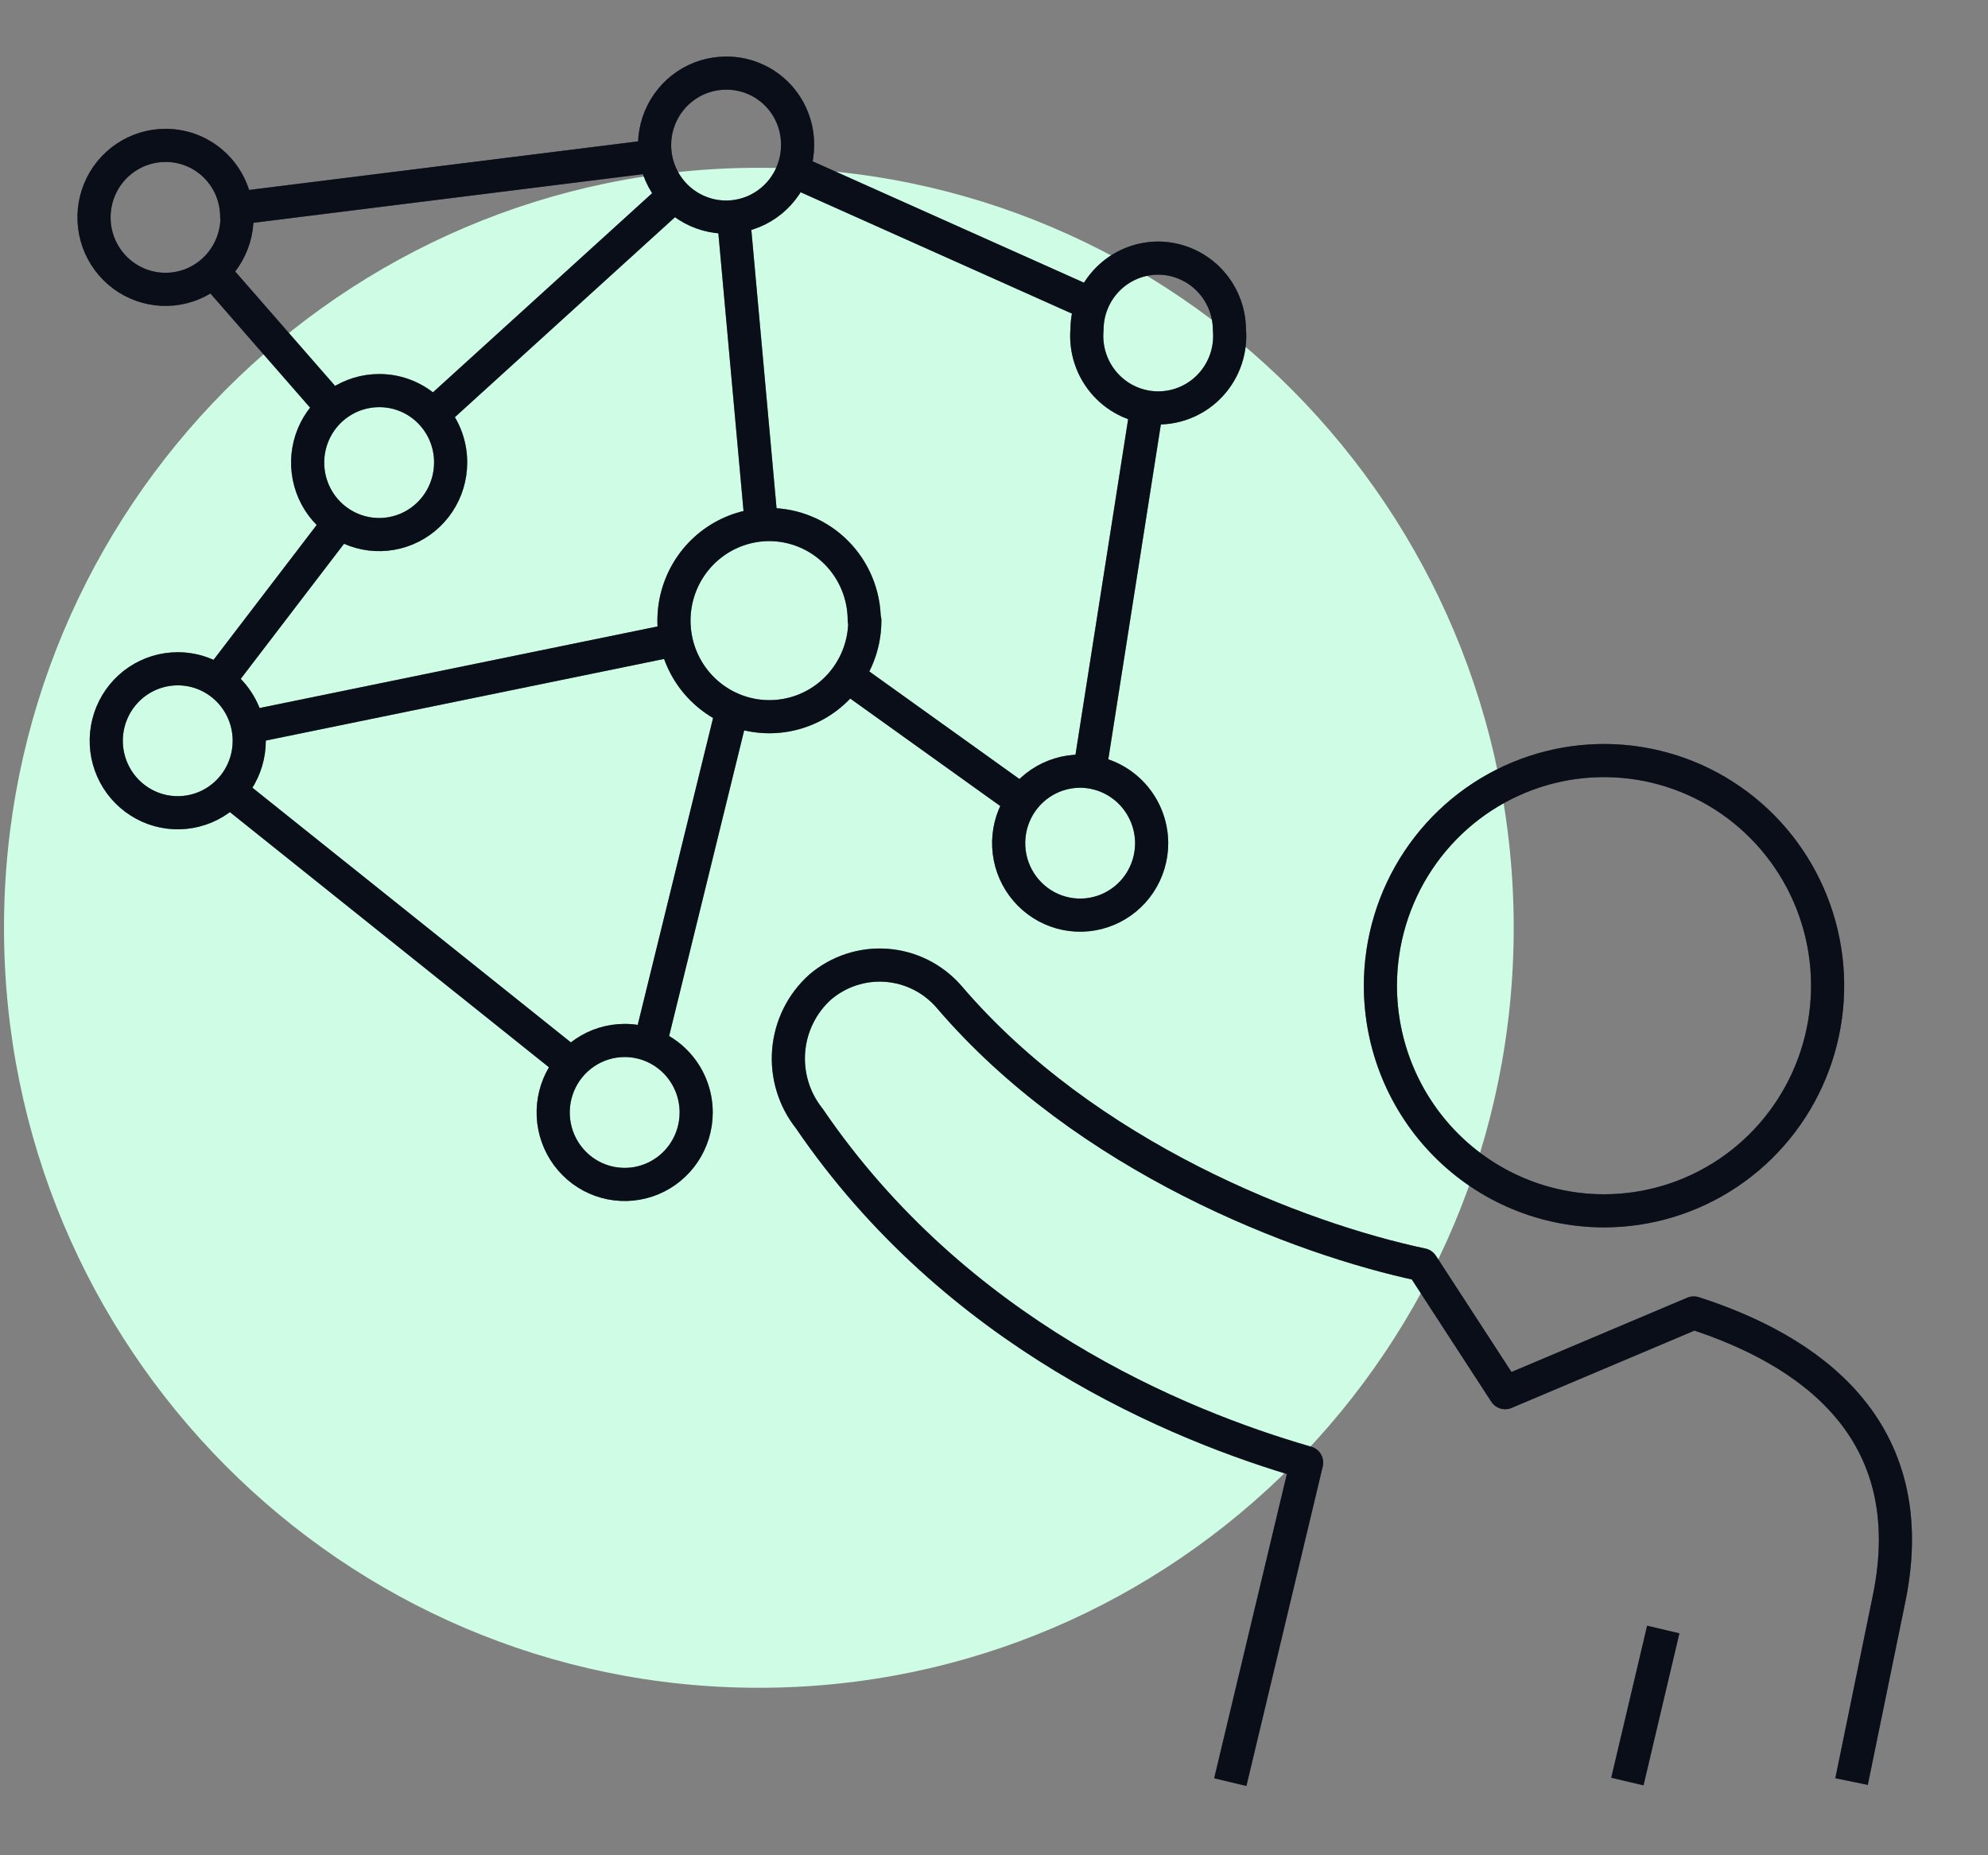
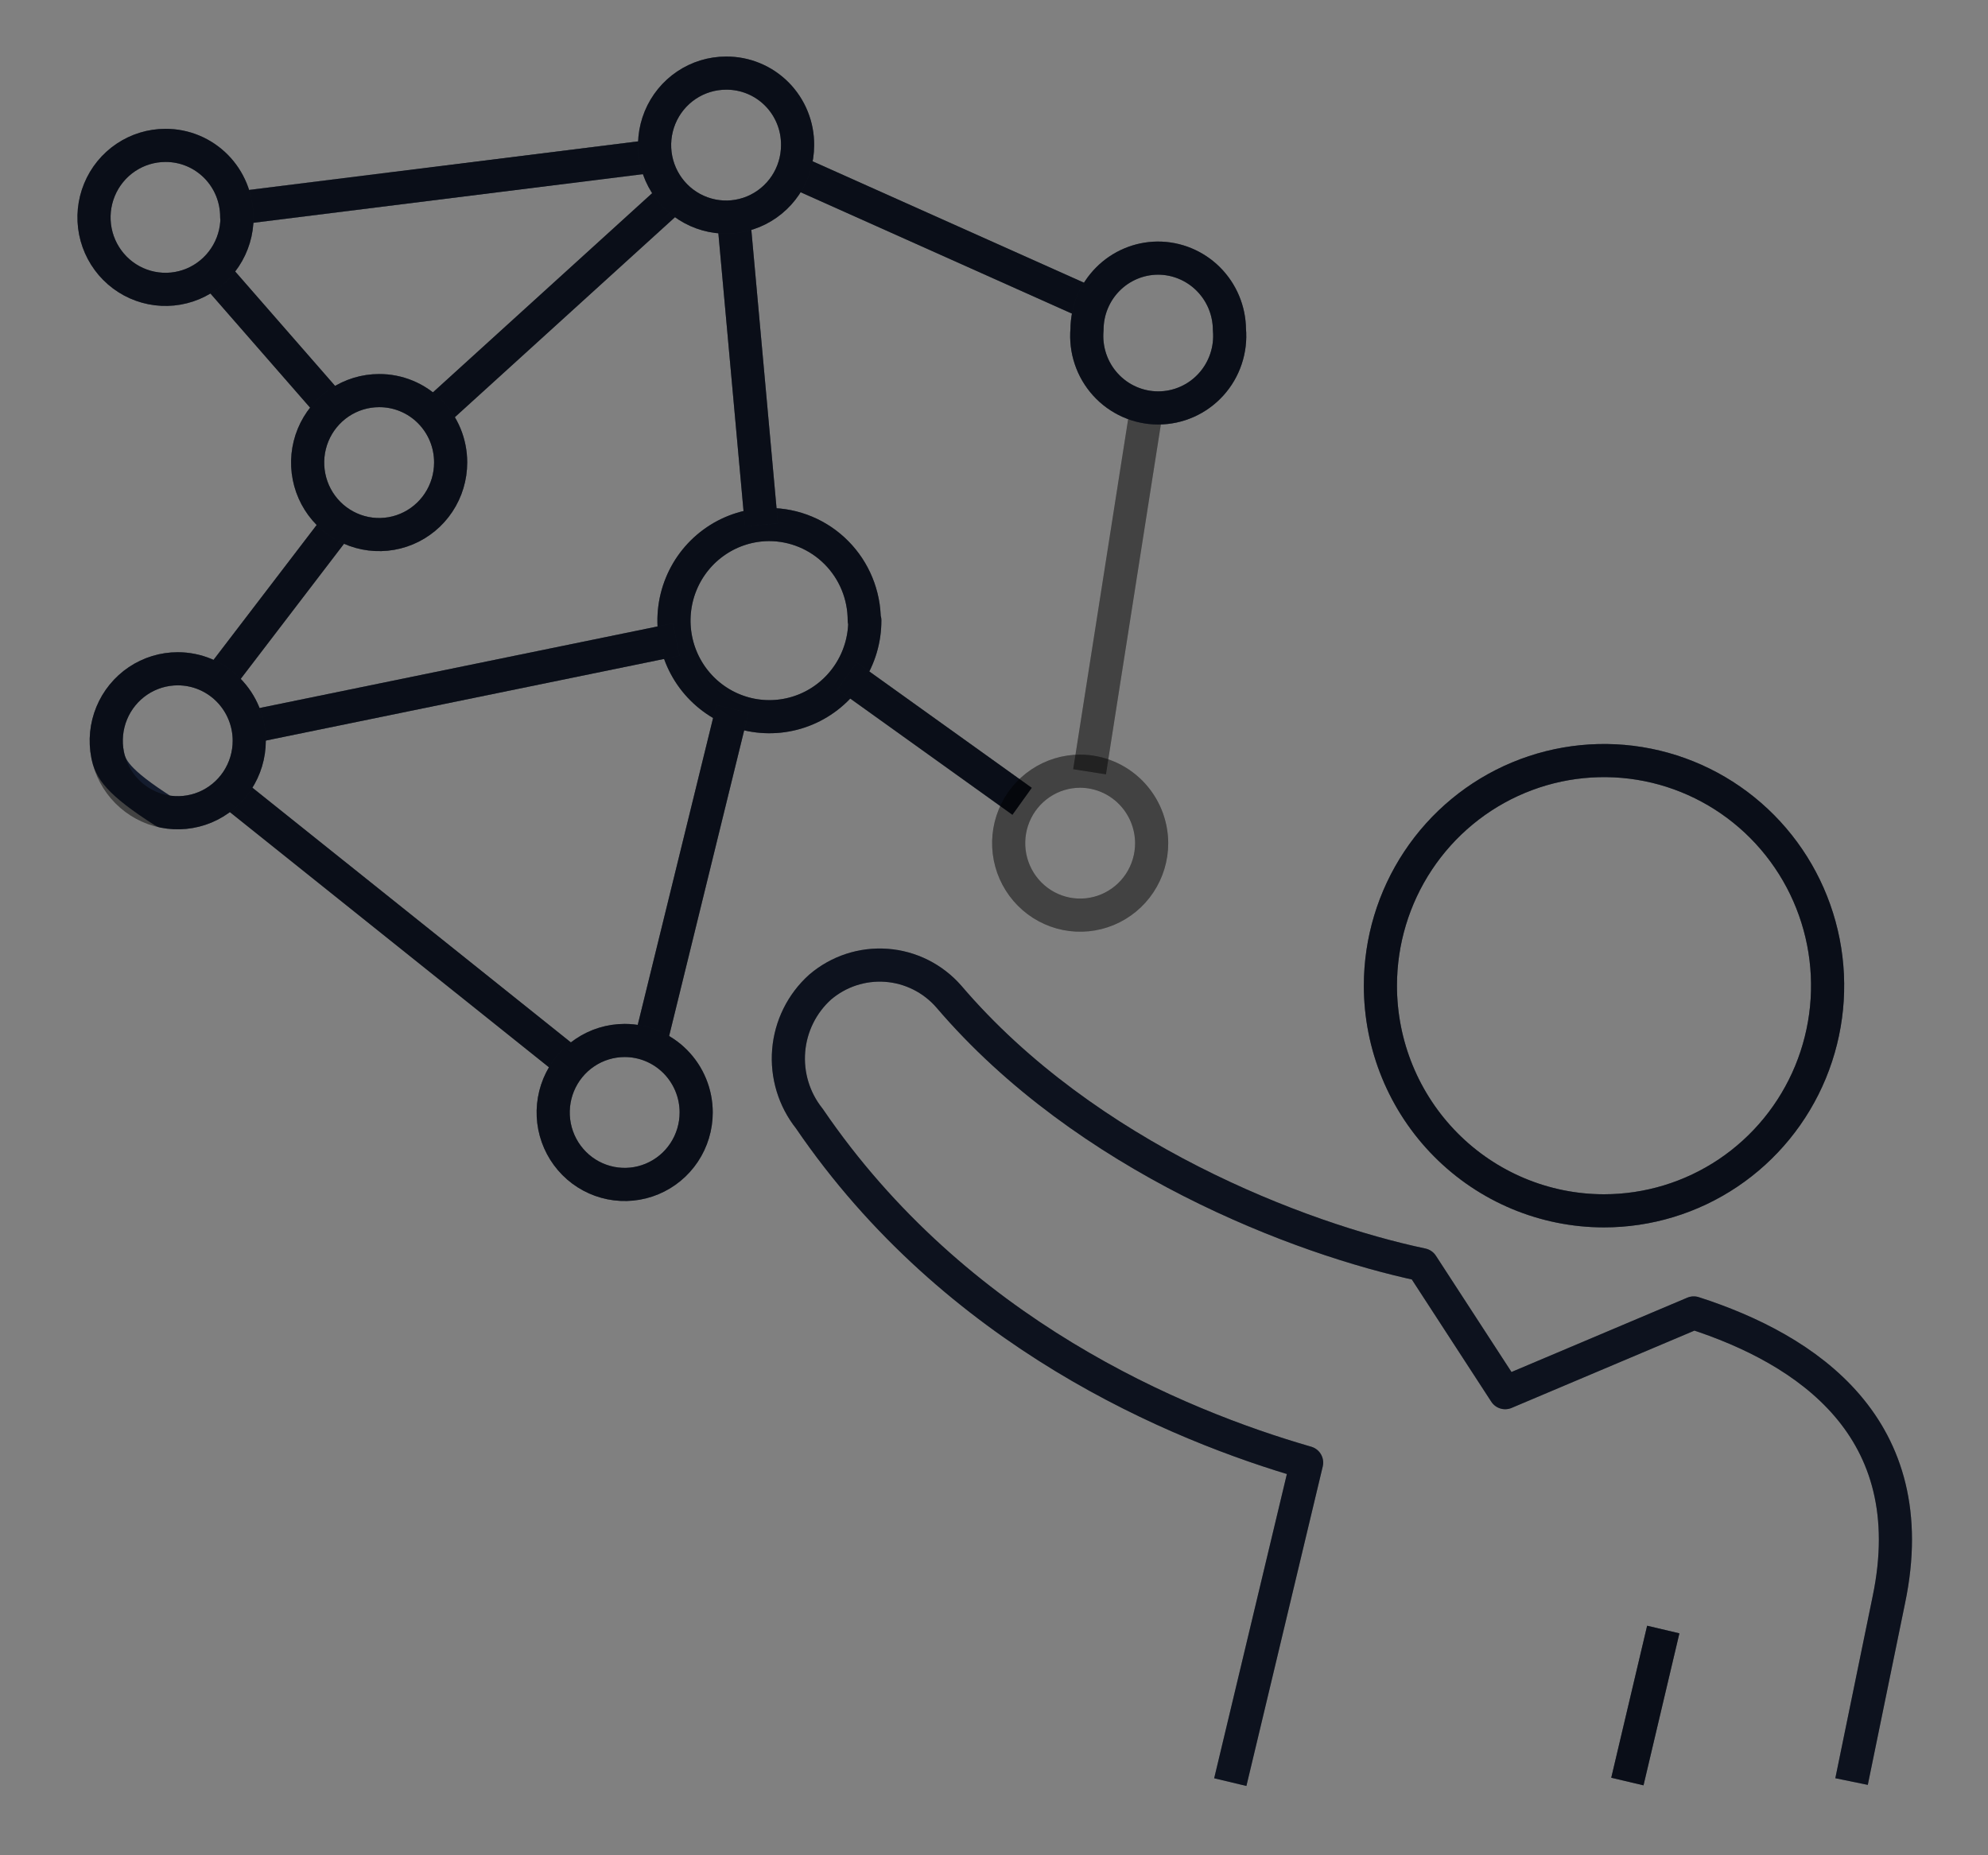
<svg xmlns="http://www.w3.org/2000/svg" width="120" height="112" viewBox="0 0 120 112" fill="none">
  <rect x="0" y="0" width="120" height="112" fill="#808080" stroke="none" />
-   <path d="M45.806 101.89C70.971 101.89 91.371 81.348 91.371 56.009C91.371 30.67 70.971 10.129 45.806 10.129C20.641 10.129 0.241 30.67 0.241 56.009C0.241 81.348 20.641 101.89 45.806 101.89Z" fill="#CEFCE5" />
  <path d="M96.805 73.096C99.475 73.099 102.086 72.305 104.308 70.814C106.53 69.323 108.263 67.201 109.287 64.718C110.311 62.235 110.581 59.502 110.062 56.864C109.543 54.227 108.259 51.803 106.372 49.901C104.485 47.998 102.08 46.702 99.461 46.176C96.843 45.651 94.128 45.919 91.66 46.947C89.193 47.975 87.084 49.717 85.6 51.953C84.116 54.188 83.324 56.816 83.324 59.505C83.324 63.107 84.744 66.561 87.272 69.109C89.799 71.657 93.228 73.091 96.805 73.096Z" stroke="#141C2E" stroke-width="2" stroke-linejoin="round" />
  <path d="M96.805 73.096C99.475 73.099 102.086 72.305 104.308 70.814C106.53 69.323 108.263 67.201 109.287 64.718C110.311 62.235 110.581 59.502 110.062 56.864C109.543 54.227 108.259 51.803 106.372 49.901C104.485 47.998 102.08 46.702 99.461 46.176C96.843 45.651 94.128 45.919 91.66 46.947C89.193 47.975 87.084 49.717 85.6 51.953C84.116 54.188 83.324 56.816 83.324 59.505C83.324 63.107 84.744 66.561 87.272 69.109C89.799 71.657 93.228 73.091 96.805 73.096Z" stroke="black" stroke-opacity="0.2" stroke-width="2" stroke-linejoin="round" />
  <path d="M96.805 73.096C99.475 73.099 102.086 72.305 104.308 70.814C106.53 69.323 108.263 67.201 109.287 64.718C110.311 62.235 110.581 59.502 110.062 56.864C109.543 54.227 108.259 51.803 106.372 49.901C104.485 47.998 102.08 46.702 99.461 46.176C96.843 45.651 94.128 45.919 91.66 46.947C89.193 47.975 87.084 49.717 85.6 51.953C84.116 54.188 83.324 56.816 83.324 59.505C83.324 63.107 84.744 66.561 87.272 69.109C89.799 71.657 93.228 73.091 96.805 73.096Z" stroke="black" stroke-opacity="0.2" stroke-width="2" stroke-linejoin="round" />
  <path d="M96.805 73.096C99.475 73.099 102.086 72.305 104.308 70.814C106.53 69.323 108.263 67.201 109.287 64.718C110.311 62.235 110.581 59.502 110.062 56.864C109.543 54.227 108.259 51.803 106.372 49.901C104.485 47.998 102.08 46.702 99.461 46.176C96.843 45.651 94.128 45.919 91.66 46.947C89.193 47.975 87.084 49.717 85.6 51.953C84.116 54.188 83.324 56.816 83.324 59.505C83.324 63.107 84.744 66.561 87.272 69.109C89.799 71.657 93.228 73.091 96.805 73.096Z" stroke="black" stroke-opacity="0.2" stroke-width="2" stroke-linejoin="round" />
  <path d="M111.764 107.55L114.016 96.573C116.183 86.185 109.064 81.459 102.238 79.26L90.855 84.073L85.835 76.351C78.458 74.793 65.562 69.876 57.275 60.163C56.313 59.06 54.959 58.382 53.505 58.275C52.051 58.168 50.613 58.641 49.503 59.592C48.407 60.578 47.728 61.95 47.606 63.425C47.485 64.901 47.93 66.367 48.849 67.521C57.687 80.489 71.013 86.029 78.871 88.297L74.263 107.584" stroke="#141C2E" stroke-width="2" stroke-linejoin="round" />
-   <path d="M111.764 107.55L114.016 96.573C116.183 86.185 109.064 81.459 102.238 79.26L90.855 84.073L85.835 76.351C78.458 74.793 65.562 69.876 57.275 60.163C56.313 59.06 54.959 58.382 53.505 58.275C52.051 58.168 50.613 58.641 49.503 59.592C48.407 60.578 47.728 61.95 47.606 63.425C47.485 64.901 47.93 66.367 48.849 67.521C57.687 80.489 71.013 86.029 78.871 88.297L74.263 107.584" stroke="black" stroke-opacity="0.2" stroke-width="2" stroke-linejoin="round" />
  <path d="M111.764 107.55L114.016 96.573C116.183 86.185 109.064 81.459 102.238 79.26L90.855 84.073L85.835 76.351C78.458 74.793 65.562 69.876 57.275 60.163C56.313 59.06 54.959 58.382 53.505 58.275C52.051 58.168 50.613 58.641 49.503 59.592C48.407 60.578 47.728 61.95 47.606 63.425C47.485 64.901 47.93 66.367 48.849 67.521C57.687 80.489 71.013 86.029 78.871 88.297L74.263 107.584" stroke="black" stroke-opacity="0.2" stroke-width="2" stroke-linejoin="round" />
  <path d="M111.764 107.55L114.016 96.573C116.183 86.185 109.064 81.459 102.238 79.26L90.855 84.073L85.835 76.351C78.458 74.793 65.562 69.876 57.275 60.163C56.313 59.06 54.959 58.382 53.505 58.275C52.051 58.168 50.613 58.641 49.503 59.592C48.407 60.578 47.728 61.95 47.606 63.425C47.485 64.901 47.93 66.367 48.849 67.521C57.687 80.489 71.013 86.029 78.871 88.297L74.263 107.584" stroke="black" stroke-opacity="0.2" stroke-width="2" stroke-linejoin="round" />
  <path d="M52.202 37.449C52.206 38.596 51.871 39.718 51.241 40.674C50.611 41.63 49.714 42.376 48.662 42.818C47.611 43.26 46.453 43.378 45.335 43.158C44.217 42.937 43.189 42.388 42.381 41.579C41.573 40.771 41.022 39.739 40.796 38.614C40.571 37.49 40.681 36.324 41.114 35.262C41.547 34.201 42.282 33.293 43.228 32.653C44.173 32.013 45.286 31.669 46.425 31.666C47.948 31.666 49.409 32.275 50.486 33.36C51.563 34.444 52.168 35.915 52.168 37.449H52.202Z" stroke="#141C2E" stroke-width="2" stroke-linejoin="round" />
  <path d="M52.202 37.449C52.206 38.596 51.871 39.718 51.241 40.674C50.611 41.63 49.714 42.376 48.662 42.818C47.611 43.26 46.453 43.378 45.335 43.158C44.217 42.937 43.189 42.388 42.381 41.579C41.573 40.771 41.022 39.739 40.796 38.614C40.571 37.49 40.681 36.324 41.114 35.262C41.547 34.201 42.282 33.293 43.228 32.653C44.173 32.013 45.286 31.669 46.425 31.666C47.948 31.666 49.409 32.275 50.486 33.36C51.563 34.444 52.168 35.915 52.168 37.449H52.202Z" stroke="black" stroke-opacity="0.2" stroke-width="2" stroke-linejoin="round" />
  <path d="M52.202 37.449C52.206 38.596 51.871 39.718 51.241 40.674C50.611 41.63 49.714 42.376 48.662 42.818C47.611 43.26 46.453 43.378 45.335 43.158C44.217 42.937 43.189 42.388 42.381 41.579C41.573 40.771 41.022 39.739 40.796 38.614C40.571 37.49 40.681 36.324 41.114 35.262C41.547 34.201 42.282 33.293 43.228 32.653C44.173 32.013 45.286 31.669 46.425 31.666C47.948 31.666 49.409 32.275 50.486 33.36C51.563 34.444 52.168 35.915 52.168 37.449H52.202Z" stroke="black" stroke-opacity="0.2" stroke-width="2" stroke-linejoin="round" />
  <path d="M52.202 37.449C52.206 38.596 51.871 39.718 51.241 40.674C50.611 41.63 49.714 42.376 48.662 42.818C47.611 43.26 46.453 43.378 45.335 43.158C44.217 42.937 43.189 42.388 42.381 41.579C41.573 40.771 41.022 39.739 40.796 38.614C40.571 37.49 40.681 36.324 41.114 35.262C41.547 34.201 42.282 33.293 43.228 32.653C44.173 32.013 45.286 31.669 46.425 31.666C47.948 31.666 49.409 32.275 50.486 33.36C51.563 34.444 52.168 35.915 52.168 37.449H52.202Z" stroke="black" stroke-opacity="0.2" stroke-width="2" stroke-linejoin="round" />
  <path d="M12.844 16.361L20.1 24.672" stroke="#141C2E" stroke-width="2" stroke-miterlimit="10" />
  <path d="M12.844 16.361L20.1 24.672" stroke="black" stroke-opacity="0.2" stroke-width="2" stroke-miterlimit="10" />
  <path d="M12.844 16.361L20.1 24.672" stroke="black" stroke-opacity="0.2" stroke-width="2" stroke-miterlimit="10" />
  <path d="M12.844 16.361L20.1 24.672" stroke="black" stroke-opacity="0.2" stroke-width="2" stroke-miterlimit="10" />
  <path d="M14.271 12.569L39.65 9.4" stroke="#141C2E" stroke-width="2" stroke-miterlimit="10" />
  <path d="M14.271 12.569L39.65 9.4" stroke="black" stroke-opacity="0.2" stroke-width="2" stroke-miterlimit="10" />
  <path d="M14.271 12.569L39.65 9.4" stroke="black" stroke-opacity="0.2" stroke-width="2" stroke-miterlimit="10" />
  <path d="M14.271 12.569L39.65 9.4" stroke="black" stroke-opacity="0.2" stroke-width="2" stroke-miterlimit="10" />
  <path d="M65.855 18.352L47.938 10.336" stroke="#141C2E" stroke-width="2" stroke-miterlimit="10" />
  <path d="M65.855 18.352L47.938 10.336" stroke="black" stroke-opacity="0.2" stroke-width="2" stroke-miterlimit="10" />
  <path d="M65.855 18.352L47.938 10.336" stroke="black" stroke-opacity="0.2" stroke-width="2" stroke-miterlimit="10" />
  <path d="M65.855 18.352L47.938 10.336" stroke="black" stroke-opacity="0.2" stroke-width="2" stroke-miterlimit="10" />
-   <path d="M69.293 24.135L65.769 46.59" stroke="#141C2E" stroke-width="2" stroke-miterlimit="10" />
  <path d="M69.293 24.135L65.769 46.59" stroke="black" stroke-opacity="0.2" stroke-width="2" stroke-miterlimit="10" />
  <path d="M69.293 24.135L65.769 46.59" stroke="black" stroke-opacity="0.2" stroke-width="2" stroke-miterlimit="10" />
  <path d="M69.293 24.135L65.769 46.59" stroke="black" stroke-opacity="0.2" stroke-width="2" stroke-miterlimit="10" />
  <path d="M51.136 40.807L61.694 48.373" stroke="#141C2E" stroke-width="2" stroke-miterlimit="10" />
  <path d="M51.136 40.807L61.694 48.373" stroke="black" stroke-opacity="0.2" stroke-width="2" stroke-miterlimit="10" />
  <path d="M51.136 40.807L61.694 48.373" stroke="black" stroke-opacity="0.2" stroke-width="2" stroke-miterlimit="10" />
  <path d="M51.136 40.807L61.694 48.373" stroke="black" stroke-opacity="0.2" stroke-width="2" stroke-miterlimit="10" />
  <path d="M39.221 63.107L44.207 42.799" stroke="#141C2E" stroke-width="2" stroke-miterlimit="10" />
  <path d="M39.221 63.107L44.207 42.799" stroke="black" stroke-opacity="0.2" stroke-width="2" stroke-miterlimit="10" />
  <path d="M39.221 63.107L44.207 42.799" stroke="black" stroke-opacity="0.2" stroke-width="2" stroke-miterlimit="10" />
  <path d="M39.221 63.107L44.207 42.799" stroke="black" stroke-opacity="0.2" stroke-width="2" stroke-miterlimit="10" />
  <path d="M40.82 38.607L14.976 43.905" stroke="#141C2E" stroke-width="2" stroke-miterlimit="10" />
  <path d="M40.82 38.607L14.976 43.905" stroke="black" stroke-opacity="0.2" stroke-width="2" stroke-miterlimit="10" />
  <path d="M40.82 38.607L14.976 43.905" stroke="black" stroke-opacity="0.2" stroke-width="2" stroke-miterlimit="10" />
  <path d="M40.82 38.607L14.976 43.905" stroke="black" stroke-opacity="0.2" stroke-width="2" stroke-miterlimit="10" />
  <path d="M13.154 41.136L20.513 31.51" stroke="#141C2E" stroke-width="2" stroke-miterlimit="10" />
  <path d="M13.154 41.136L20.513 31.51" stroke="black" stroke-opacity="0.2" stroke-width="2" stroke-miterlimit="10" />
  <path d="M13.154 41.136L20.513 31.51" stroke="black" stroke-opacity="0.2" stroke-width="2" stroke-miterlimit="10" />
  <path d="M13.154 41.136L20.513 31.51" stroke="black" stroke-opacity="0.2" stroke-width="2" stroke-miterlimit="10" />
  <path d="M26.153 25.018L40.768 11.738" stroke="#141C2E" stroke-width="2" stroke-miterlimit="10" />
  <path d="M26.153 25.018L40.768 11.738" stroke="black" stroke-opacity="0.2" stroke-width="2" stroke-miterlimit="10" />
  <path d="M26.153 25.018L40.768 11.738" stroke="black" stroke-opacity="0.2" stroke-width="2" stroke-miterlimit="10" />
  <path d="M26.153 25.018L40.768 11.738" stroke="black" stroke-opacity="0.2" stroke-width="2" stroke-miterlimit="10" />
  <path d="M44.276 13.088L45.961 31.682" stroke="#141C2E" stroke-width="2" stroke-miterlimit="10" />
  <path d="M44.276 13.088L45.961 31.682" stroke="black" stroke-opacity="0.2" stroke-width="2" stroke-miterlimit="10" />
  <path d="M44.276 13.088L45.961 31.682" stroke="black" stroke-opacity="0.2" stroke-width="2" stroke-miterlimit="10" />
  <path d="M44.276 13.088L45.961 31.682" stroke="black" stroke-opacity="0.2" stroke-width="2" stroke-miterlimit="10" />
  <path d="M13.859 47.732L34.509 64.249" stroke="#141C2E" stroke-width="2" stroke-miterlimit="10" />
  <path d="M13.859 47.732L34.509 64.249" stroke="black" stroke-opacity="0.2" stroke-width="2" stroke-miterlimit="10" />
  <path d="M13.859 47.732L34.509 64.249" stroke="black" stroke-opacity="0.2" stroke-width="2" stroke-miterlimit="10" />
  <path d="M13.859 47.732L34.509 64.249" stroke="black" stroke-opacity="0.2" stroke-width="2" stroke-miterlimit="10" />
  <path d="M42.023 67.158C42.023 68.018 41.77 68.858 41.296 69.573C40.822 70.287 40.148 70.844 39.359 71.173C38.57 71.502 37.703 71.588 36.865 71.42C36.028 71.253 35.259 70.839 34.656 70.231C34.052 69.623 33.641 68.849 33.474 68.006C33.308 67.163 33.394 66.289 33.72 65.495C34.047 64.701 34.6 64.022 35.31 63.545C36.019 63.067 36.854 62.812 37.707 62.812C38.852 62.812 39.95 63.27 40.759 64.085C41.569 64.9 42.023 66.006 42.023 67.158Z" stroke="#141C2E" stroke-width="2" stroke-linejoin="round" />
  <path d="M42.023 67.158C42.023 68.018 41.77 68.858 41.296 69.573C40.822 70.287 40.148 70.844 39.359 71.173C38.57 71.502 37.703 71.588 36.865 71.42C36.028 71.253 35.259 70.839 34.656 70.231C34.052 69.623 33.641 68.849 33.474 68.006C33.308 67.163 33.394 66.289 33.72 65.495C34.047 64.701 34.6 64.022 35.31 63.545C36.019 63.067 36.854 62.812 37.707 62.812C38.852 62.812 39.95 63.27 40.759 64.085C41.569 64.9 42.023 66.006 42.023 67.158Z" stroke="black" stroke-opacity="0.2" stroke-width="2" stroke-linejoin="round" />
  <path d="M42.023 67.158C42.023 68.018 41.77 68.858 41.296 69.573C40.822 70.287 40.148 70.844 39.359 71.173C38.57 71.502 37.703 71.588 36.865 71.42C36.028 71.253 35.259 70.839 34.656 70.231C34.052 69.623 33.641 68.849 33.474 68.006C33.308 67.163 33.394 66.289 33.72 65.495C34.047 64.701 34.6 64.022 35.31 63.545C36.019 63.067 36.854 62.812 37.707 62.812C38.852 62.812 39.95 63.27 40.759 64.085C41.569 64.9 42.023 66.006 42.023 67.158Z" stroke="black" stroke-opacity="0.2" stroke-width="2" stroke-linejoin="round" />
  <path d="M42.023 67.158C42.023 68.018 41.77 68.858 41.296 69.573C40.822 70.287 40.148 70.844 39.359 71.173C38.57 71.502 37.703 71.588 36.865 71.42C36.028 71.253 35.259 70.839 34.656 70.231C34.052 69.623 33.641 68.849 33.474 68.006C33.308 67.163 33.394 66.289 33.72 65.495C34.047 64.701 34.6 64.022 35.31 63.545C36.019 63.067 36.854 62.812 37.707 62.812C38.852 62.812 39.95 63.27 40.759 64.085C41.569 64.9 42.023 66.006 42.023 67.158Z" stroke="black" stroke-opacity="0.2" stroke-width="2" stroke-linejoin="round" />
-   <path d="M15.045 44.719C15.045 45.578 14.792 46.418 14.318 47.133C13.844 47.848 13.169 48.405 12.381 48.734C11.592 49.062 10.725 49.148 9.887 48.981C9.05 48.813 8.281 48.399 7.678 47.791C7.074 47.184 6.663 46.41 6.496 45.566C6.33 44.724 6.415 43.85 6.742 43.056C7.069 42.262 7.622 41.583 8.332 41.105C9.041 40.628 9.876 40.373 10.729 40.373C11.874 40.373 12.972 40.831 13.781 41.646C14.59 42.461 15.045 43.566 15.045 44.719Z" stroke="#141C2E" stroke-width="2" stroke-linejoin="round" />
+   <path d="M15.045 44.719C15.045 45.578 14.792 46.418 14.318 47.133C13.844 47.848 13.169 48.405 12.381 48.734C11.592 49.062 10.725 49.148 9.887 48.981C7.074 47.184 6.663 46.41 6.496 45.566C6.33 44.724 6.415 43.85 6.742 43.056C7.069 42.262 7.622 41.583 8.332 41.105C9.041 40.628 9.876 40.373 10.729 40.373C11.874 40.373 12.972 40.831 13.781 41.646C14.59 42.461 15.045 43.566 15.045 44.719Z" stroke="#141C2E" stroke-width="2" stroke-linejoin="round" />
  <path d="M15.045 44.719C15.045 45.578 14.792 46.418 14.318 47.133C13.844 47.848 13.169 48.405 12.381 48.734C11.592 49.062 10.725 49.148 9.887 48.981C9.05 48.813 8.281 48.399 7.678 47.791C7.074 47.184 6.663 46.41 6.496 45.566C6.33 44.724 6.415 43.85 6.742 43.056C7.069 42.262 7.622 41.583 8.332 41.105C9.041 40.628 9.876 40.373 10.729 40.373C11.874 40.373 12.972 40.831 13.781 41.646C14.59 42.461 15.045 43.566 15.045 44.719Z" stroke="black" stroke-opacity="0.2" stroke-width="2" stroke-linejoin="round" />
  <path d="M15.045 44.719C15.045 45.578 14.792 46.418 14.318 47.133C13.844 47.848 13.169 48.405 12.381 48.734C11.592 49.062 10.725 49.148 9.887 48.981C9.05 48.813 8.281 48.399 7.678 47.791C7.074 47.184 6.663 46.41 6.496 45.566C6.33 44.724 6.415 43.85 6.742 43.056C7.069 42.262 7.622 41.583 8.332 41.105C9.041 40.628 9.876 40.373 10.729 40.373C11.874 40.373 12.972 40.831 13.781 41.646C14.59 42.461 15.045 43.566 15.045 44.719Z" stroke="black" stroke-opacity="0.2" stroke-width="2" stroke-linejoin="round" />
  <path d="M15.045 44.719C15.045 45.578 14.792 46.418 14.318 47.133C13.844 47.848 13.169 48.405 12.381 48.734C11.592 49.062 10.725 49.148 9.887 48.981C9.05 48.813 8.281 48.399 7.678 47.791C7.074 47.184 6.663 46.41 6.496 45.566C6.33 44.724 6.415 43.85 6.742 43.056C7.069 42.262 7.622 41.583 8.332 41.105C9.041 40.628 9.876 40.373 10.729 40.373C11.874 40.373 12.972 40.831 13.781 41.646C14.59 42.461 15.045 43.566 15.045 44.719Z" stroke="black" stroke-opacity="0.2" stroke-width="2" stroke-linejoin="round" />
  <path d="M14.306 13.123C14.306 13.982 14.053 14.823 13.578 15.537C13.104 16.252 12.43 16.809 11.642 17.138C10.853 17.467 9.985 17.553 9.148 17.385C8.311 17.218 7.542 16.804 6.938 16.196C6.335 15.588 5.924 14.814 5.757 13.971C5.591 13.128 5.676 12.254 6.003 11.46C6.329 10.666 6.882 9.987 7.592 9.51C8.302 9.032 9.136 8.777 9.99 8.777C10.555 8.775 11.115 8.885 11.638 9.102C12.16 9.319 12.635 9.638 13.035 10.04C13.434 10.442 13.751 10.921 13.966 11.447C14.181 11.973 14.291 12.537 14.289 13.106L14.306 13.123Z" stroke="#141C2E" stroke-width="2" stroke-linejoin="round" />
  <path d="M14.306 13.123C14.306 13.982 14.053 14.823 13.578 15.537C13.104 16.252 12.43 16.809 11.642 17.138C10.853 17.467 9.985 17.553 9.148 17.385C8.311 17.218 7.542 16.804 6.938 16.196C6.335 15.588 5.924 14.814 5.757 13.971C5.591 13.128 5.676 12.254 6.003 11.46C6.329 10.666 6.882 9.987 7.592 9.51C8.302 9.032 9.136 8.777 9.99 8.777C10.555 8.775 11.115 8.885 11.638 9.102C12.16 9.319 12.635 9.638 13.035 10.04C13.434 10.442 13.751 10.921 13.966 11.447C14.181 11.973 14.291 12.537 14.289 13.106L14.306 13.123Z" stroke="black" stroke-opacity="0.2" stroke-width="2" stroke-linejoin="round" />
  <path d="M14.306 13.123C14.306 13.982 14.053 14.823 13.578 15.537C13.104 16.252 12.43 16.809 11.642 17.138C10.853 17.467 9.985 17.553 9.148 17.385C8.311 17.218 7.542 16.804 6.938 16.196C6.335 15.588 5.924 14.814 5.757 13.971C5.591 13.128 5.676 12.254 6.003 11.46C6.329 10.666 6.882 9.987 7.592 9.51C8.302 9.032 9.136 8.777 9.99 8.777C10.555 8.775 11.115 8.885 11.638 9.102C12.16 9.319 12.635 9.638 13.035 10.04C13.434 10.442 13.751 10.921 13.966 11.447C14.181 11.973 14.291 12.537 14.289 13.106L14.306 13.123Z" stroke="black" stroke-opacity="0.2" stroke-width="2" stroke-linejoin="round" />
  <path d="M14.306 13.123C14.306 13.982 14.053 14.823 13.578 15.537C13.104 16.252 12.43 16.809 11.642 17.138C10.853 17.467 9.985 17.553 9.148 17.385C8.311 17.218 7.542 16.804 6.938 16.196C6.335 15.588 5.924 14.814 5.757 13.971C5.591 13.128 5.676 12.254 6.003 11.46C6.329 10.666 6.882 9.987 7.592 9.51C8.302 9.032 9.136 8.777 9.99 8.777C10.555 8.775 11.115 8.885 11.638 9.102C12.16 9.319 12.635 9.638 13.035 10.04C13.434 10.442 13.751 10.921 13.966 11.447C14.181 11.973 14.291 12.537 14.289 13.106L14.306 13.123Z" stroke="black" stroke-opacity="0.2" stroke-width="2" stroke-linejoin="round" />
  <path d="M27.202 27.926C27.202 28.785 26.948 29.625 26.474 30.34C26 31.055 25.326 31.612 24.537 31.941C23.749 32.27 22.881 32.356 22.044 32.188C21.207 32.02 20.438 31.606 19.834 30.999C19.23 30.391 18.819 29.616 18.653 28.774C18.486 27.931 18.572 27.057 18.898 26.263C19.225 25.469 19.778 24.79 20.488 24.312C21.198 23.835 22.032 23.58 22.886 23.58C23.452 23.578 24.012 23.688 24.536 23.905C25.06 24.121 25.535 24.44 25.936 24.842C26.337 25.244 26.656 25.722 26.873 26.248C27.09 26.774 27.202 27.339 27.202 27.908V27.926Z" stroke="#141C2E" stroke-width="2" stroke-linejoin="round" />
  <path d="M27.202 27.926C27.202 28.785 26.948 29.625 26.474 30.34C26 31.055 25.326 31.612 24.537 31.941C23.749 32.27 22.881 32.356 22.044 32.188C21.207 32.02 20.438 31.606 19.834 30.999C19.23 30.391 18.819 29.616 18.653 28.774C18.486 27.931 18.572 27.057 18.898 26.263C19.225 25.469 19.778 24.79 20.488 24.312C21.198 23.835 22.032 23.58 22.886 23.58C23.452 23.578 24.012 23.688 24.536 23.905C25.06 24.121 25.535 24.44 25.936 24.842C26.337 25.244 26.656 25.722 26.873 26.248C27.09 26.774 27.202 27.339 27.202 27.908V27.926Z" stroke="black" stroke-opacity="0.2" stroke-width="2" stroke-linejoin="round" />
  <path d="M27.202 27.926C27.202 28.785 26.948 29.625 26.474 30.34C26 31.055 25.326 31.612 24.537 31.941C23.749 32.27 22.881 32.356 22.044 32.188C21.207 32.02 20.438 31.606 19.834 30.999C19.23 30.391 18.819 29.616 18.653 28.774C18.486 27.931 18.572 27.057 18.898 26.263C19.225 25.469 19.778 24.79 20.488 24.312C21.198 23.835 22.032 23.58 22.886 23.58C23.452 23.578 24.012 23.688 24.536 23.905C25.06 24.121 25.535 24.44 25.936 24.842C26.337 25.244 26.656 25.722 26.873 26.248C27.09 26.774 27.202 27.339 27.202 27.908V27.926Z" stroke="black" stroke-opacity="0.2" stroke-width="2" stroke-linejoin="round" />
  <path d="M27.202 27.926C27.202 28.785 26.948 29.625 26.474 30.34C26 31.055 25.326 31.612 24.537 31.941C23.749 32.27 22.881 32.356 22.044 32.188C21.207 32.02 20.438 31.606 19.834 30.999C19.23 30.391 18.819 29.616 18.653 28.774C18.486 27.931 18.572 27.057 18.898 26.263C19.225 25.469 19.778 24.79 20.488 24.312C21.198 23.835 22.032 23.58 22.886 23.58C23.452 23.578 24.012 23.688 24.536 23.905C25.06 24.121 25.535 24.44 25.936 24.842C26.337 25.244 26.656 25.722 26.873 26.248C27.09 26.774 27.202 27.339 27.202 27.908V27.926Z" stroke="black" stroke-opacity="0.2" stroke-width="2" stroke-linejoin="round" />
  <path d="M48.144 8.777C48.141 9.636 47.885 10.474 47.409 11.187C46.932 11.899 46.257 12.453 45.468 12.78C44.679 13.106 43.812 13.19 42.976 13.02C42.14 12.85 41.373 12.435 40.771 11.827C40.169 11.218 39.76 10.444 39.594 9.601C39.429 8.759 39.516 7.886 39.843 7.093C40.17 6.3 40.723 5.622 41.433 5.145C42.142 4.669 42.976 4.414 43.829 4.414C44.397 4.41 44.96 4.519 45.486 4.736C46.011 4.952 46.489 5.272 46.891 5.677C47.292 6.081 47.61 6.562 47.825 7.091C48.041 7.621 48.149 8.188 48.144 8.76V8.777Z" stroke="#141C2E" stroke-width="2" stroke-linejoin="round" />
  <path d="M48.144 8.777C48.141 9.636 47.885 10.474 47.409 11.187C46.932 11.899 46.257 12.453 45.468 12.78C44.679 13.106 43.812 13.19 42.976 13.02C42.14 12.85 41.373 12.435 40.771 11.827C40.169 11.218 39.76 10.444 39.594 9.601C39.429 8.759 39.516 7.886 39.843 7.093C40.17 6.3 40.723 5.622 41.433 5.145C42.142 4.669 42.976 4.414 43.829 4.414C44.397 4.41 44.96 4.519 45.486 4.736C46.011 4.952 46.489 5.272 46.891 5.677C47.292 6.081 47.61 6.562 47.825 7.091C48.041 7.621 48.149 8.188 48.144 8.76V8.777Z" stroke="black" stroke-opacity="0.2" stroke-width="2" stroke-linejoin="round" />
  <path d="M48.144 8.777C48.141 9.636 47.885 10.474 47.409 11.187C46.932 11.899 46.257 12.453 45.468 12.78C44.679 13.106 43.812 13.19 42.976 13.02C42.14 12.85 41.373 12.435 40.771 11.827C40.169 11.218 39.76 10.444 39.594 9.601C39.429 8.759 39.516 7.886 39.843 7.093C40.17 6.3 40.723 5.622 41.433 5.145C42.142 4.669 42.976 4.414 43.829 4.414C44.397 4.41 44.96 4.519 45.486 4.736C46.011 4.952 46.489 5.272 46.891 5.677C47.292 6.081 47.61 6.562 47.825 7.091C48.041 7.621 48.149 8.188 48.144 8.76V8.777Z" stroke="black" stroke-opacity="0.2" stroke-width="2" stroke-linejoin="round" />
  <path d="M48.144 8.777C48.141 9.636 47.885 10.474 47.409 11.187C46.932 11.899 46.257 12.453 45.468 12.78C44.679 13.106 43.812 13.19 42.976 13.02C42.14 12.85 41.373 12.435 40.771 11.827C40.169 11.218 39.76 10.444 39.594 9.601C39.429 8.759 39.516 7.886 39.843 7.093C40.17 6.3 40.723 5.622 41.433 5.145C42.142 4.669 42.976 4.414 43.829 4.414C44.397 4.41 44.96 4.519 45.486 4.736C46.011 4.952 46.489 5.272 46.891 5.677C47.292 6.081 47.61 6.562 47.825 7.091C48.041 7.621 48.149 8.188 48.144 8.76V8.777Z" stroke="black" stroke-opacity="0.2" stroke-width="2" stroke-linejoin="round" />
  <path d="M74.211 19.893C74.265 20.494 74.193 21.1 74.001 21.671C73.81 22.243 73.502 22.768 73.097 23.213C72.693 23.659 72.201 24.014 71.653 24.257C71.104 24.501 70.512 24.626 69.912 24.626C69.313 24.626 68.721 24.501 68.172 24.257C67.624 24.014 67.132 23.659 66.728 23.213C66.323 22.768 66.015 22.243 65.824 21.671C65.632 21.1 65.561 20.494 65.614 19.893C65.618 18.754 66.069 17.663 66.867 16.856C67.665 16.049 68.747 15.591 69.878 15.582C71.02 15.577 72.117 16.029 72.929 16.837C73.741 17.645 74.202 18.744 74.211 19.893Z" stroke="#141C2E" stroke-width="2" stroke-linejoin="round" />
  <path d="M74.211 19.893C74.265 20.494 74.193 21.1 74.001 21.671C73.81 22.243 73.502 22.768 73.097 23.213C72.693 23.659 72.201 24.014 71.653 24.257C71.104 24.501 70.512 24.626 69.912 24.626C69.313 24.626 68.721 24.501 68.172 24.257C67.624 24.014 67.132 23.659 66.728 23.213C66.323 22.768 66.015 22.243 65.824 21.671C65.632 21.1 65.561 20.494 65.614 19.893C65.618 18.754 66.069 17.663 66.867 16.856C67.665 16.049 68.747 15.591 69.878 15.582C71.02 15.577 72.117 16.029 72.929 16.837C73.741 17.645 74.202 18.744 74.211 19.893Z" stroke="black" stroke-opacity="0.2" stroke-width="2" stroke-linejoin="round" />
  <path d="M74.211 19.893C74.265 20.494 74.193 21.1 74.001 21.671C73.81 22.243 73.502 22.768 73.097 23.213C72.693 23.659 72.201 24.014 71.653 24.257C71.104 24.501 70.512 24.626 69.912 24.626C69.313 24.626 68.721 24.501 68.172 24.257C67.624 24.014 67.132 23.659 66.728 23.213C66.323 22.768 66.015 22.243 65.824 21.671C65.632 21.1 65.561 20.494 65.614 19.893C65.618 18.754 66.069 17.663 66.867 16.856C67.665 16.049 68.747 15.591 69.878 15.582C71.02 15.577 72.117 16.029 72.929 16.837C73.741 17.645 74.202 18.744 74.211 19.893Z" stroke="black" stroke-opacity="0.2" stroke-width="2" stroke-linejoin="round" />
  <path d="M74.211 19.893C74.265 20.494 74.193 21.1 74.001 21.671C73.81 22.243 73.502 22.768 73.097 23.213C72.693 23.659 72.201 24.014 71.653 24.257C71.104 24.501 70.512 24.626 69.912 24.626C69.313 24.626 68.721 24.501 68.172 24.257C67.624 24.014 67.132 23.659 66.728 23.213C66.323 22.768 66.015 22.243 65.824 21.671C65.632 21.1 65.561 20.494 65.614 19.893C65.618 18.754 66.069 17.663 66.867 16.856C67.665 16.049 68.747 15.591 69.878 15.582C71.02 15.577 72.117 16.029 72.929 16.837C73.741 17.645 74.202 18.744 74.211 19.893Z" stroke="black" stroke-opacity="0.2" stroke-width="2" stroke-linejoin="round" />
-   <path d="M69.517 50.9C69.517 51.76 69.264 52.6 68.79 53.315C68.316 54.029 67.641 54.586 66.853 54.915C66.064 55.244 65.197 55.33 64.359 55.163C63.522 54.995 62.753 54.581 62.15 53.973C61.546 53.365 61.135 52.591 60.968 51.748C60.802 50.905 60.887 50.031 61.214 49.237C61.541 48.443 62.094 47.765 62.804 47.287C63.513 46.81 64.348 46.555 65.201 46.555C66.344 46.559 67.44 47.019 68.248 47.833C69.056 48.647 69.513 49.749 69.517 50.9Z" stroke="#141C2E" stroke-width="2" stroke-linejoin="round" />
  <path d="M69.517 50.9C69.517 51.76 69.264 52.6 68.79 53.315C68.316 54.029 67.641 54.586 66.853 54.915C66.064 55.244 65.197 55.33 64.359 55.163C63.522 54.995 62.753 54.581 62.15 53.973C61.546 53.365 61.135 52.591 60.968 51.748C60.802 50.905 60.887 50.031 61.214 49.237C61.541 48.443 62.094 47.765 62.804 47.287C63.513 46.81 64.348 46.555 65.201 46.555C66.344 46.559 67.44 47.019 68.248 47.833C69.056 48.647 69.513 49.749 69.517 50.9Z" stroke="black" stroke-opacity="0.2" stroke-width="2" stroke-linejoin="round" />
  <path d="M69.517 50.9C69.517 51.76 69.264 52.6 68.79 53.315C68.316 54.029 67.641 54.586 66.853 54.915C66.064 55.244 65.197 55.33 64.359 55.163C63.522 54.995 62.753 54.581 62.15 53.973C61.546 53.365 61.135 52.591 60.968 51.748C60.802 50.905 60.887 50.031 61.214 49.237C61.541 48.443 62.094 47.765 62.804 47.287C63.513 46.81 64.348 46.555 65.201 46.555C66.344 46.559 67.44 47.019 68.248 47.833C69.056 48.647 69.513 49.749 69.517 50.9Z" stroke="black" stroke-opacity="0.2" stroke-width="2" stroke-linejoin="round" />
  <path d="M69.517 50.9C69.517 51.76 69.264 52.6 68.79 53.315C68.316 54.029 67.641 54.586 66.853 54.915C66.064 55.244 65.197 55.33 64.359 55.163C63.522 54.995 62.753 54.581 62.15 53.973C61.546 53.365 61.135 52.591 60.968 51.748C60.802 50.905 60.887 50.031 61.214 49.237C61.541 48.443 62.094 47.765 62.804 47.287C63.513 46.81 64.348 46.555 65.201 46.555C66.344 46.559 67.44 47.019 68.248 47.833C69.056 48.647 69.513 49.749 69.517 50.9Z" stroke="black" stroke-opacity="0.2" stroke-width="2" stroke-linejoin="round" />
  <path d="M100.398 98.373L98.232 107.549" stroke="#141C2E" stroke-width="2" stroke-linejoin="round" />
  <path d="M100.398 98.373L98.232 107.549" stroke="black" stroke-opacity="0.2" stroke-width="2" stroke-linejoin="round" />
  <path d="M100.398 98.373L98.232 107.549" stroke="black" stroke-opacity="0.2" stroke-width="2" stroke-linejoin="round" />
  <path d="M100.398 98.373L98.232 107.549" stroke="black" stroke-opacity="0.2" stroke-width="2" stroke-linejoin="round" />
</svg>